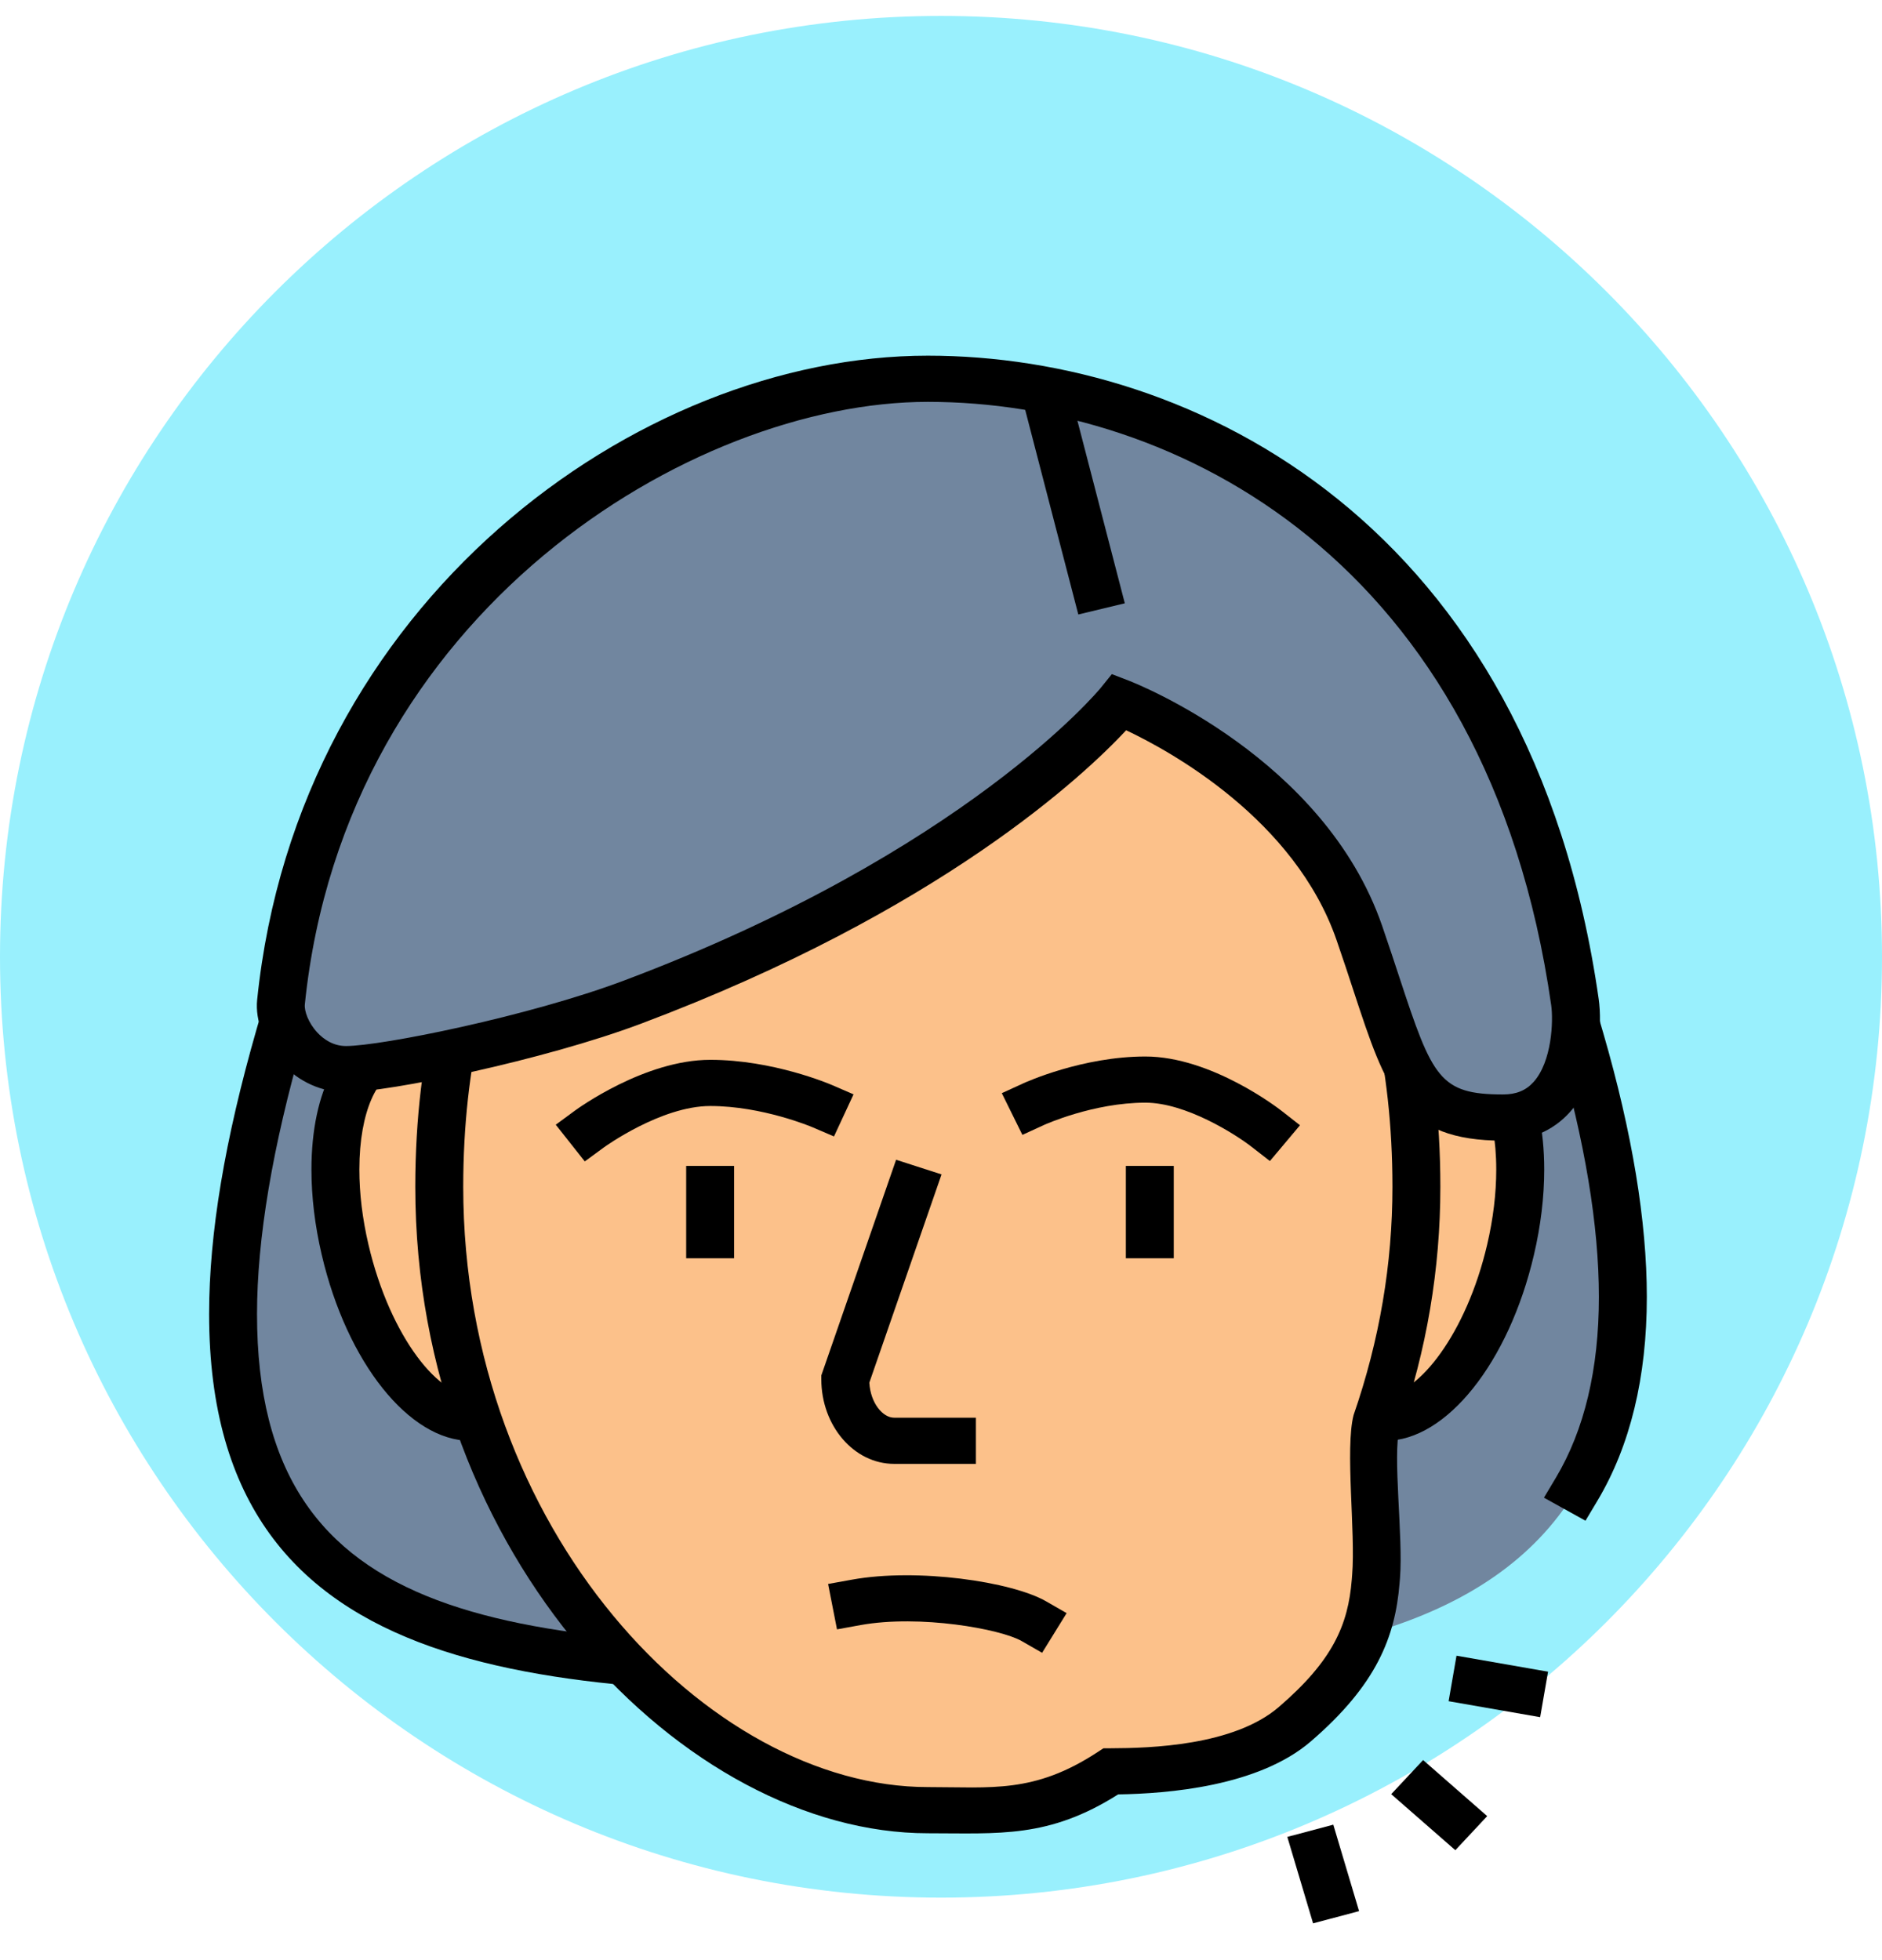
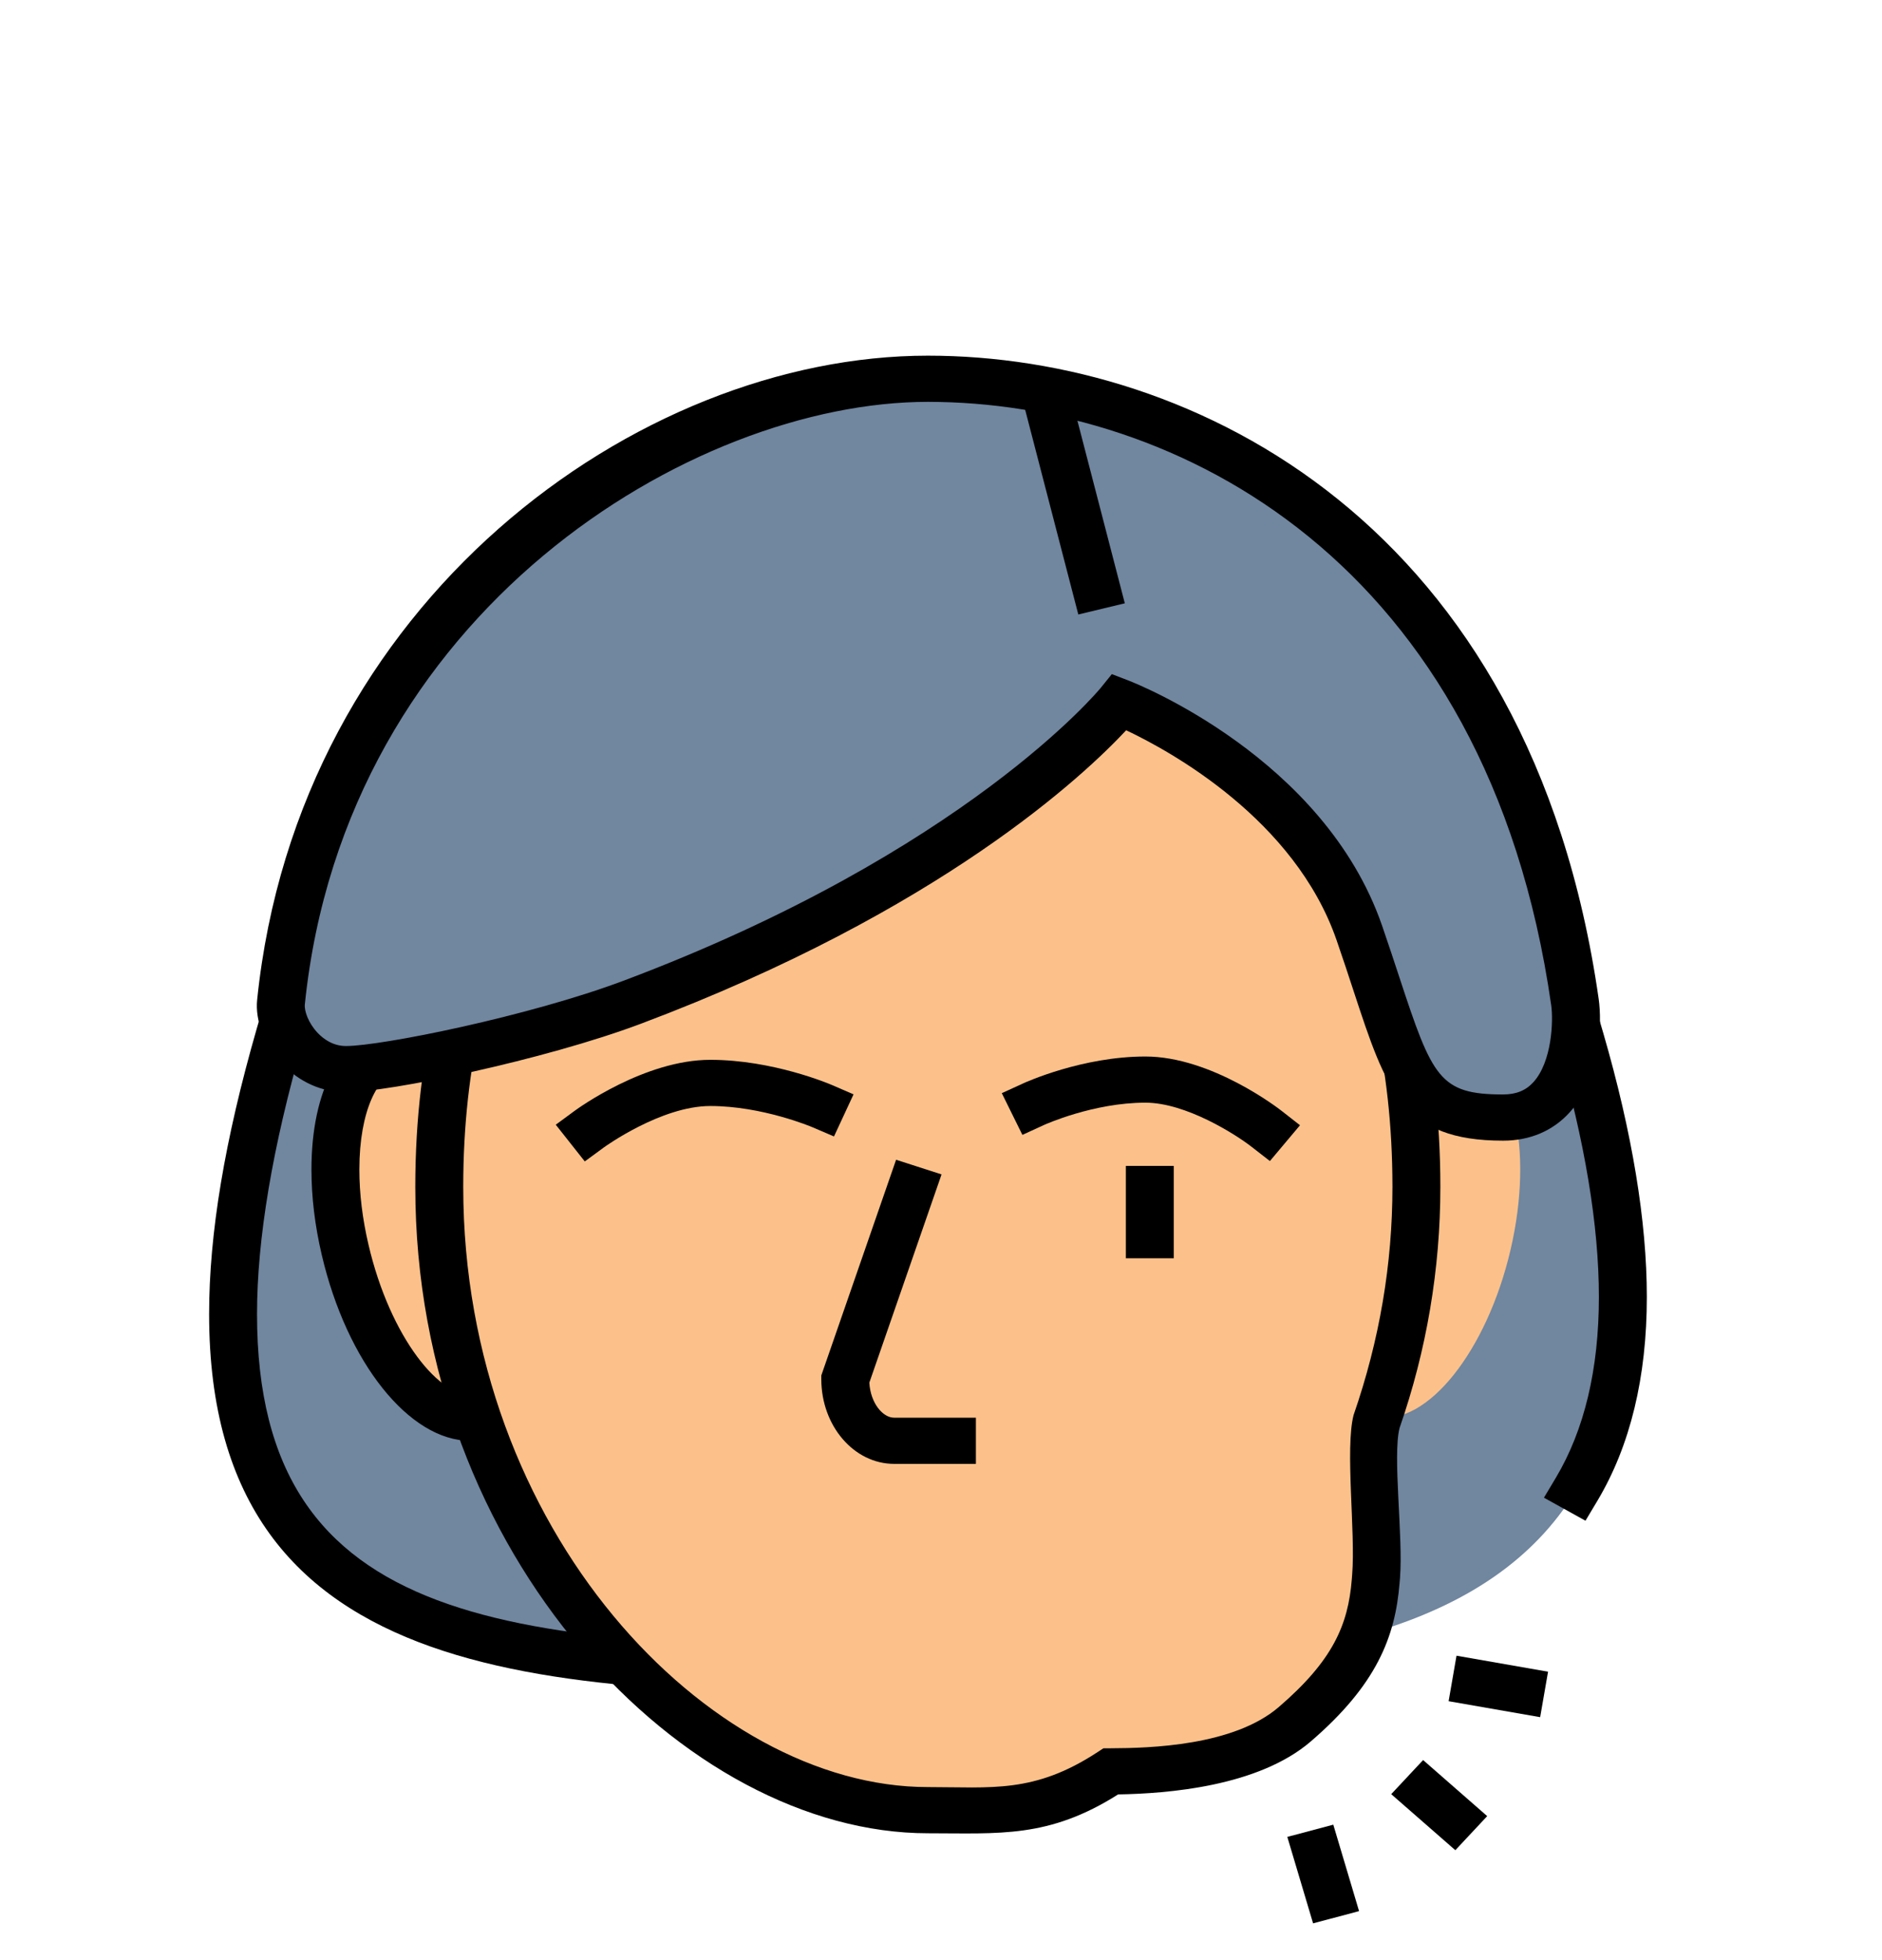
<svg xmlns="http://www.w3.org/2000/svg" width="72" height="75" viewBox="0 0 72 75" fill="none">
-   <path d="M0 36.609C0 16.727 16.117 0.609 36.001 0.609C55.883 0.609 72 16.727 72 36.609C72 56.491 55.883 72.609 36.001 72.609C16.117 72.609 0 56.491 0 36.609Z" fill="#99F0FD" />
  <path d="M10.71 39.584C16.185 20.556 22.458 16.259 35.584 16.259C48.709 16.259 54.941 20.757 60.458 39.776C67.444 63.865 50.625 63.937 35.584 63.937C18.238 63.937 3.723 63.865 10.71 39.584Z" fill="#71869F" />
  <path d="M35.584 64.819C21.398 64.819 8 64.819 8 50.282C8 47.196 8.597 43.619 9.825 39.348C15.112 20.976 21.131 15.376 35.584 15.376C49.952 15.376 55.969 21.022 61.34 39.539C62.444 43.345 63.003 46.738 63.003 49.624C63.003 52.696 62.368 55.319 61.114 57.421L60.656 58.187L59.067 57.306L59.524 56.541C60.616 54.71 61.169 52.383 61.169 49.624C61.169 46.899 60.633 43.666 59.574 40.016C53.899 20.445 47.587 17.143 35.584 17.143C23.506 17.143 17.175 20.416 11.593 39.82C10.425 43.878 9.833 47.398 9.833 50.282C9.833 62.436 19.618 63.053 35.583 63.053C35.586 63.053 35.59 63.053 35.594 63.053C36.327 63.053 37.064 63.053 37.801 63.05L38.718 63.045L38.727 64.811L37.81 64.816C37.067 64.819 36.323 64.819 35.584 64.819Z" fill="black" />
  <path d="M57.791 47.814C56.885 51.701 54.597 54.568 52.68 54.215C50.763 53.864 49.944 50.428 50.85 46.541C51.756 42.654 54.044 39.788 55.96 40.14C57.878 40.491 58.696 43.928 57.791 47.814Z" fill="#FCC18A" />
-   <path d="M53.004 55.129C52.835 55.129 52.669 55.114 52.505 55.083C50.692 54.752 49.564 52.653 49.564 49.607C49.564 48.556 49.696 47.459 49.956 46.348C50.916 42.222 53.306 39.228 55.637 39.228C55.806 39.228 55.973 39.243 56.136 39.273C57.948 39.604 59.077 41.703 59.077 44.75C59.077 45.8 58.945 46.897 58.685 48.01C57.723 52.134 55.335 55.129 53.004 55.129ZM55.637 40.994C54.404 40.994 52.546 43.301 51.744 46.734C51.514 47.72 51.397 48.685 51.397 49.606C51.397 51.888 52.128 53.215 52.851 53.347C52.904 53.356 52.952 53.361 53.003 53.361C54.236 53.361 56.095 51.054 56.895 47.621C57.125 46.636 57.242 45.669 57.242 44.749C57.242 42.467 56.511 41.14 55.788 41.008C55.736 40.999 55.688 40.994 55.637 40.994Z" fill="black" />
  <path d="M13.202 47.814C14.107 51.701 16.395 54.567 18.312 54.215C20.228 53.864 21.048 50.428 20.142 46.541C19.237 42.654 16.948 39.788 15.031 40.14C13.115 40.491 12.295 43.928 13.202 47.814Z" fill="#FCC18A" />
  <path d="M17.988 55.129C15.659 55.129 13.27 52.134 12.308 48.009C12.047 46.896 11.915 45.8 11.915 44.749C11.915 41.703 13.045 39.604 14.861 39.272C15.019 39.241 15.187 39.227 15.355 39.227C17.685 39.227 20.076 42.222 21.037 46.348C21.297 47.459 21.428 48.555 21.428 49.604C21.428 52.651 20.3 54.75 18.483 55.083C18.322 55.114 18.155 55.129 17.988 55.129ZM15.354 40.994C15.304 40.994 15.255 40.999 15.207 41.007C14.48 41.14 13.748 42.468 13.748 44.749C13.748 45.669 13.866 46.635 14.096 47.62C14.928 51.193 16.877 53.562 18.138 53.348C18.863 53.214 19.594 51.887 19.594 49.604C19.594 48.685 19.478 47.72 19.247 46.735C18.448 43.301 16.589 40.994 15.354 40.994Z" fill="black" />
  <path d="M54.187 45.411C54.187 24.812 35.496 21.559 35.496 21.559C35.496 21.559 16.806 24.812 16.806 45.411C16.806 58.584 26.304 69.262 35.496 69.262C38.202 69.262 40.099 68.93 42.607 67.289C44.217 67.285 47.742 67.01 49.712 65.316C51.77 63.546 51.953 60.625 52.141 58.305C52.283 56.556 52.35 55.62 52.674 54.359C53.634 51.596 54.187 48.577 54.187 45.411Z" fill="#FCC18A" />
  <path d="M35.497 70.146C26.241 70.146 15.888 59.568 15.888 45.411C15.888 24.317 35.139 20.725 35.333 20.69L35.497 20.662L35.659 20.69C35.854 20.725 55.104 24.317 55.104 45.411C55.104 48.554 54.579 51.66 53.543 54.64C53.27 55.714 53.687 58.796 53.559 60.388L53.543 60.579C53.376 62.636 52.664 64.467 50.144 66.635C48.142 68.356 44.675 68.629 42.777 68.659C40.119 70.344 38.225 70.146 35.497 70.146ZM35.497 22.46C33.584 22.844 17.722 26.601 17.722 45.411C17.722 58.556 27.106 68.379 35.497 68.379C37.937 68.379 39.561 68.63 41.981 67.047L42.213 66.895L42.493 66.894C43.998 66.889 47.196 66.801 48.923 65.316C50.989 63.539 51.575 62.176 51.715 60.441L51.73 60.249C51.862 58.619 51.454 55.431 51.784 54.146C52.778 51.277 53.271 48.362 53.271 45.409C53.27 26.601 37.408 22.844 35.497 22.46Z" fill="black" />
-   <path d="M28.084 44.611H26.251V48.145H28.084V44.611Z" fill="black" />
  <path d="M44.905 44.611H43.072V48.145H44.905V44.611Z" fill="black" />
  <path d="M48.583 44.425L47.87 43.871C47.268 43.404 45.368 42.191 43.819 42.191C41.825 42.191 39.961 43.035 39.942 43.044L39.114 43.424L38.326 41.828L39.154 41.449C39.245 41.407 41.415 40.425 43.819 40.425C46.341 40.425 48.916 42.415 49.024 42.5L49.734 43.055L48.583 44.425Z" fill="black" />
  <path d="M22.372 44.439L21.262 43.035L21.989 42.5C22.096 42.421 24.666 40.552 27.172 40.552C29.565 40.552 31.727 41.473 31.819 41.512L32.654 41.873L31.906 43.484L31.07 43.126C31.051 43.118 29.163 42.319 27.172 42.319C25.291 42.319 23.122 43.889 23.1 43.905L22.372 44.439Z" fill="black" />
  <path d="M57.504 42.761C60.254 42.761 60.404 39.394 60.254 38.344C57.834 21.429 46.179 14.493 35.497 14.493C25.705 14.493 12.327 22.977 10.751 38.344C10.65 39.328 11.667 40.907 13.236 40.907C14.707 40.907 20.483 39.741 24.196 38.344C37.7 33.265 42.837 26.86 42.837 26.86C42.837 26.86 49.894 29.593 52.005 35.694C53.837 40.994 53.837 42.761 57.504 42.761Z" fill="#71869F" />
  <path d="M57.504 43.645C53.667 43.645 53.04 41.738 51.792 37.94C51.598 37.347 51.383 36.693 51.134 35.973C49.532 31.343 44.762 28.735 43.084 27.942C41.516 29.625 36.002 34.852 24.529 39.167C20.813 40.565 14.862 41.791 13.235 41.791C12.317 41.791 11.448 41.403 10.788 40.7C10.12 39.99 9.755 39.054 9.838 38.257C11.4 23.033 24.372 13.609 35.496 13.609C45.711 13.609 58.563 20.055 61.161 38.223C61.294 39.152 61.233 41.254 60.05 42.563C59.41 43.271 58.531 43.645 57.504 43.645ZM42.536 25.794L43.178 26.041C43.482 26.158 50.654 28.999 52.873 35.414C53.125 36.144 53.342 36.806 53.54 37.407C54.8 41.241 55.078 41.877 57.503 41.877C58.004 41.877 58.375 41.727 58.667 41.403C59.376 40.618 59.429 39.057 59.345 38.465C56.907 21.422 44.973 15.376 35.496 15.376C26.495 15.376 13.206 23.388 11.662 38.431C11.636 38.68 11.797 39.143 12.146 39.514C12.364 39.747 12.732 40.024 13.235 40.024C14.578 40.024 20.221 38.891 23.863 37.522C36.924 32.609 42.061 26.382 42.112 26.319L42.536 25.794Z" fill="black" />
  <path d="M40.753 14.303L38.974 14.731L41.253 23.512L43.032 23.084L40.753 14.303Z" fill="black" />
  <path d="M37.336 56.012H34.207C32.671 56.012 31.421 54.558 31.421 52.772V52.628L34.282 44.376L36.021 44.936L33.258 52.905C33.306 53.702 33.779 54.245 34.206 54.245H37.335V56.012H37.336Z" fill="black" />
-   <path d="M39.868 63.241L39.081 62.789C38.278 62.33 35.196 61.771 32.922 62.18L32.021 62.344L31.681 60.607L32.583 60.444C35.105 59.986 38.713 60.521 40.018 61.27L40.806 61.723L39.868 63.241Z" fill="black" />
  <path d="M54.444 67.345L53.224 68.65L55.677 70.794L56.896 69.49L54.444 67.345Z" fill="black" />
  <path d="M59.224 63.964L55.722 63.352L55.42 65.093L58.922 65.704L59.224 63.964Z" fill="black" />
  <path d="M51.008 69.817L49.249 70.285L50.235 73.593L51.994 73.125L51.008 69.817Z" fill="black" />
</svg>